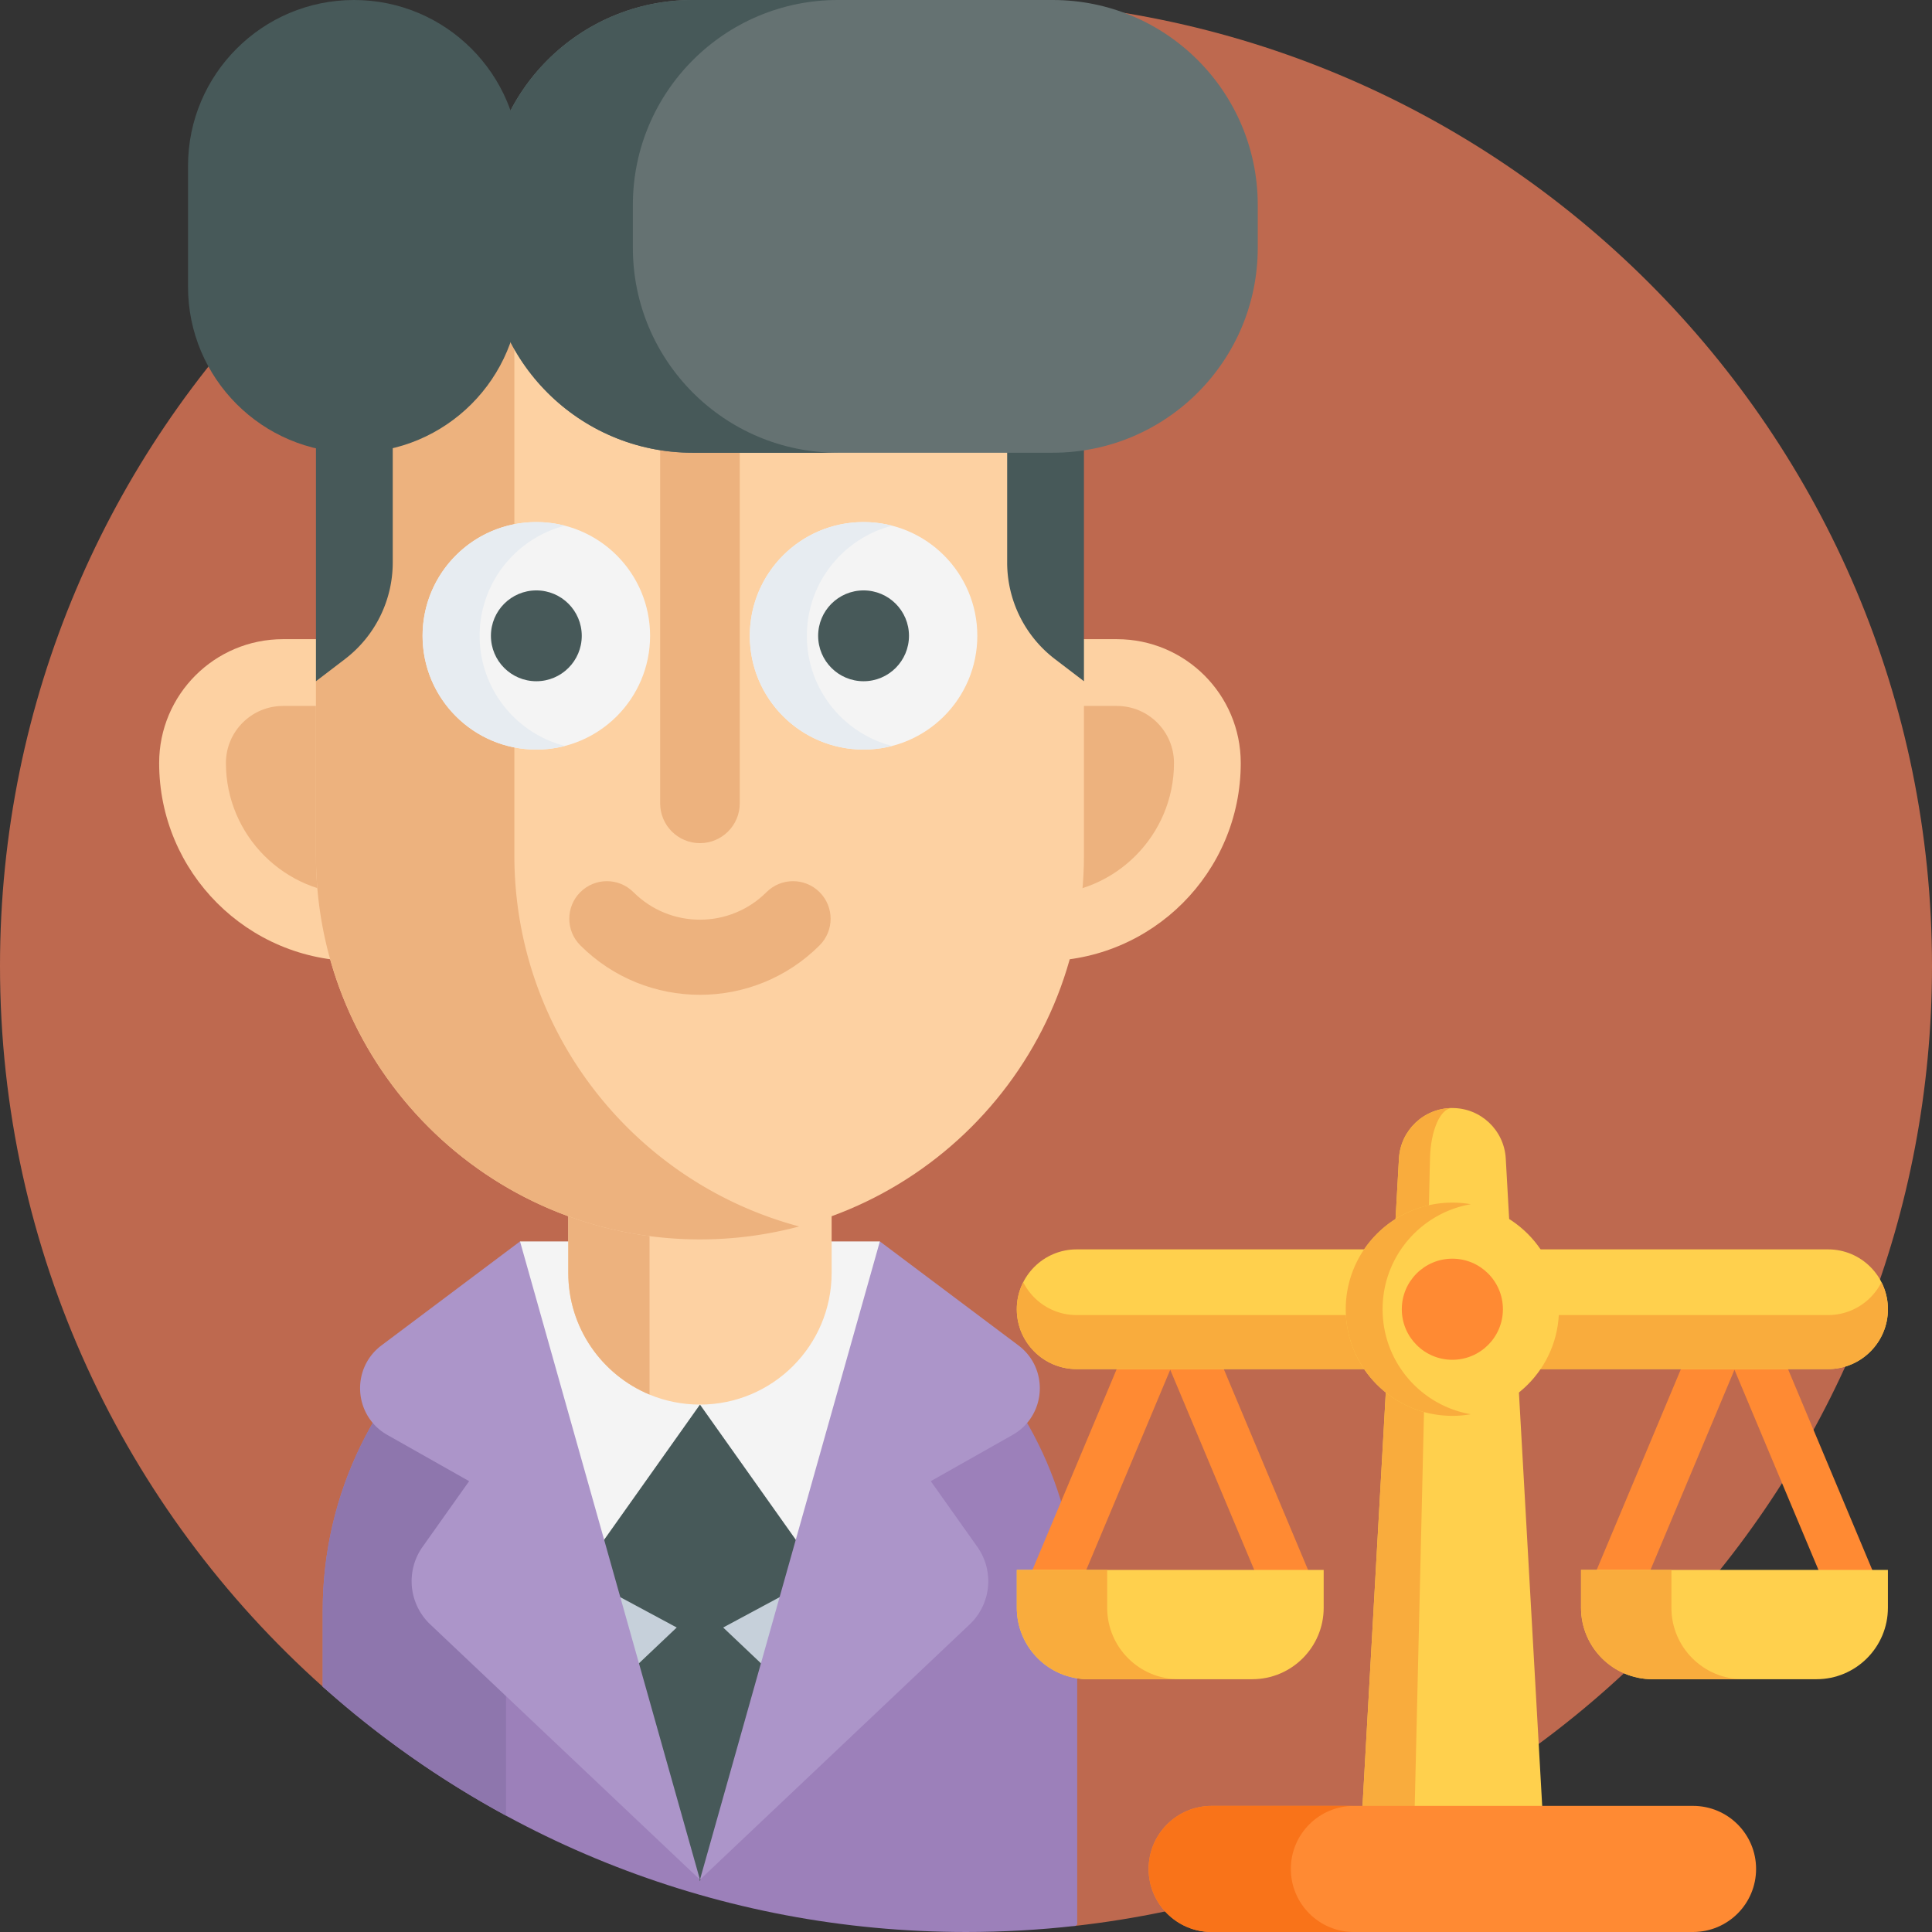
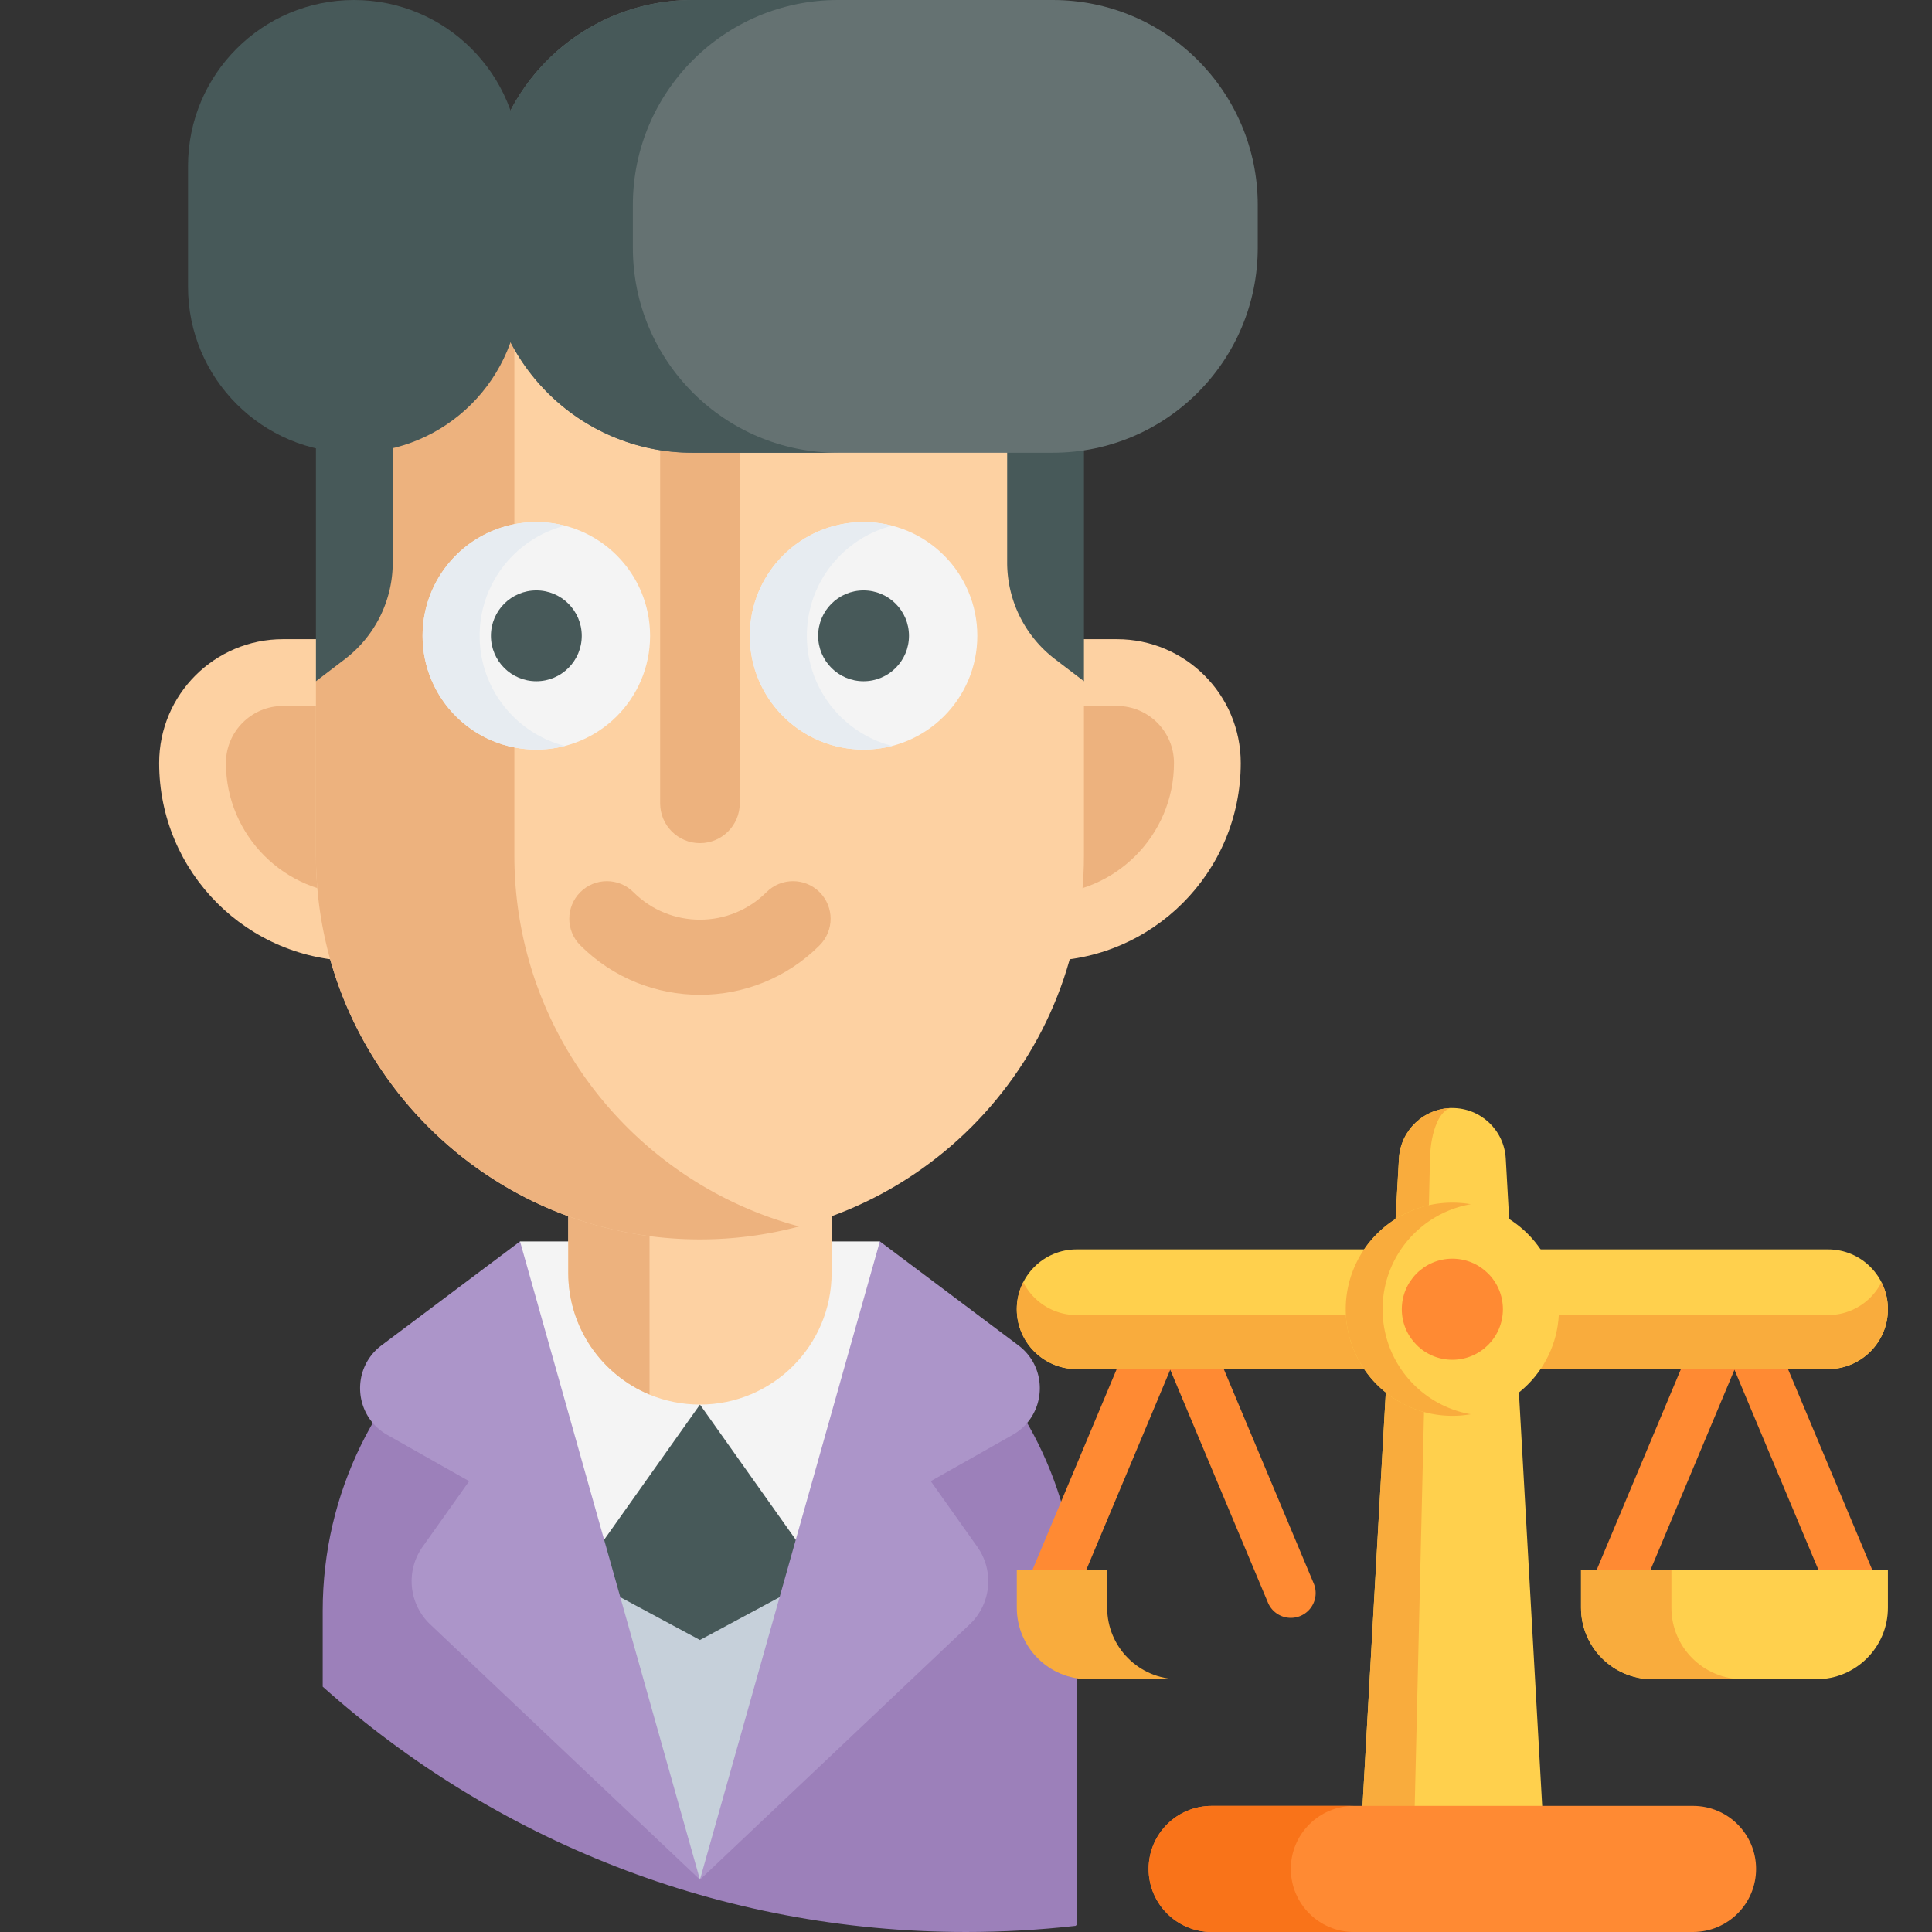
<svg xmlns="http://www.w3.org/2000/svg" width="512" height="512">
  <rect width="100%" height="100%" fill="#333333" stroke="none" />
-   <path fill="#be694f" d="M512 256c0 131.56-99.25 239.95-226.96 254.37-9.53 1.08-19.22-31.792-29.04-31.792-44.13 0-85.65-32.027-121.89-51.688-17.53-9.51-33.83 33.28-48.59 20.09C33.04 400.09 0 331.9 0 256 0 114.62 114.62 0 256 0s256 114.62 256 256z" />
  <path fill="#9c80ba" d="M285.47 426.89v83.1c-.14.13-.28.25-.43.38-9.53 1.08-19.22 1.63-29.04 1.63-65.48 0-125.21-24.59-170.48-65.02v-20.09c0-31.47 14.54-59.55 37.27-77.86 17.15-13.84 38.96-22.11 62.71-22.11 25.32 0 48.43 9.41 66.05 24.94 20.8 18.31 33.92 45.14 33.92 75.03z" />
-   <path fill="#8e76ad" d="M209.79 329.9c-43.47 10.85-75.68 50.15-75.68 96.99v54.28c-17.53-9.51-33.83-21-48.59-34.19v-20.09c0-55.21 44.75-99.97 99.98-99.97 8.37 0 16.51 1.03 24.29 2.98z" />
  <path fill="#c6d0da" d="m251.546 351.863-66.05 146.273-62.704-149.105c17.149-13.839 38.958-22.108 62.704-22.108 25.323 0 48.435 9.405 66.05 24.94z" />
  <path fill="#475959" d="m185.493 434.616 43.357-23.305-43.357-49.749-43.358 49.749z" />
-   <path fill="#475959" d="m185.493 498.531 18.533-55.494-18.533-17.56-18.534 17.56z" />
  <path fill="#f4f4f4" d="m233.185 328.987 3.201 40.591-16.255 51.498-34.632-48.847-34.632 48.847-16.255-51.498 3.201-40.591" />
  <path fill="#fdd1a2" d="M220.39 274.777v62.548c0 19.271-15.634 34.905-34.891 34.905-4.735 0-9.245-.939-13.359-2.645-12.644-5.251-21.546-17.71-21.546-32.259v-62.548h69.796z" />
  <path fill="#edb27e" d="M172.139 315.166v54.412c-12.642-5.246-21.539-17.71-21.539-32.248v-38.893z" />
  <path fill="#fdd1a2" d="M276.325 254.698H94.664c-28.988 0-52.488-23.499-52.488-52.488 0-18.127 14.695-32.822 32.822-32.822H295.99c18.127 0 32.822 14.695 32.822 32.822 0 28.989-23.499 52.488-52.487 52.488z" />
  <path fill="#edb27e" d="M94.664 237.003c-19.185 0-34.793-15.608-34.793-34.793 0-8.341 6.786-15.127 15.127-15.127H295.99c8.341 0 15.127 6.786 15.127 15.127 0 19.185-15.608 34.793-34.793 34.793z" />
  <path fill="#fdd1a2" d="M287.258 64.337H83.73l5.096 65.445-5.096 50.753v46.156c0 56.203 45.561 101.764 101.764 101.764 56.203 0 101.764-45.561 101.764-101.764v-46.156L282.391 123z" />
  <path fill="#475959" d="M266.908 100.89h20.35v79.646l-7.679-5.862a32.224 32.224 0 0 1-12.671-25.615z" />
  <path fill="#edb27e" d="M136.311 64.337v162.354c0 47.113 32.019 86.75 75.478 98.331a101.857 101.857 0 0 1-26.295 3.433c-56.208 0-101.764-45.556-101.764-101.764v-46.156l5.618-60.556-5.618-55.642z" />
  <circle cx="142.135" cy="168.499" r="30.145" fill="#f4f4f4" />
  <path fill="#e7ecf1" d="M149.701 197.684a30.3 30.3 0 0 1-7.571.956c-16.651 0-30.141-13.49-30.141-30.141s13.49-30.141 30.141-30.141c2.618 0 5.144.332 7.571.956-12.997 3.352-22.591 15.141-22.591 29.185.001 14.044 9.595 25.833 22.591 29.185z" />
  <circle cx="228.854" cy="168.499" r="30.145" fill="#f4f4f4" />
  <path fill="#e7ecf1" d="M236.42 197.684a30.3 30.3 0 0 1-7.571.956c-16.651 0-30.141-13.49-30.141-30.141s13.49-30.141 30.141-30.141c2.617 0 5.144.332 7.571.956-12.997 3.352-22.591 15.141-22.591 29.185s9.594 25.833 22.591 29.185z" />
  <path fill="#edb27e" d="M185.494 223.443c-5.826 0-10.549-4.723-10.549-10.549V64.337h21.098v148.557c0 5.826-4.723 10.549-10.549 10.549z" />
  <g fill="#475959">
    <circle cx="142.135" cy="168.499" r="12.036" />
    <circle cx="228.854" cy="168.499" r="12.036" />
  </g>
  <path fill="#edb27e" d="M217.204 250.522c-17.485 17.485-45.935 17.485-63.42 0-3.889-3.889-3.889-10.196 0-14.085s10.195-3.889 14.085 0c9.719 9.719 25.532 9.718 35.251 0 3.889-3.889 10.195-3.889 14.085 0 3.889 3.889 3.888 10.196-.001 14.085z" />
  <path fill="#475959" d="M104.08 100.89H83.73v79.646l7.679-5.862a32.224 32.224 0 0 0 12.671-25.615z" />
  <path fill="#ac95c9" d="m137.813 328.987-36.705 27.548c-8.196 6.151-7.383 18.692 1.538 23.734l21.68 12.254-12.338 17.401a15.752 15.752 0 0 0 2.021 20.55l71.485 67.661z" />
  <path fill="#ac95c9" d="m233.175 328.987 36.705 27.548c8.196 6.151 7.383 18.692-1.538 23.734l-21.68 12.254L259 409.924a15.752 15.752 0 0 1-2.021 20.55l-71.485 67.661z" />
  <path fill="#657272" d="M278.985 0h-95.467c-30.008 0-54.333 24.326-54.333 54.333v11.314c0 30.008 24.326 54.333 54.333 54.333h95.467c30.008 0 54.333-24.326 54.333-54.333V54.333C333.318 24.326 308.992 0 278.985 0z" />
  <g fill="#475959">
    <path d="M222.054 119.98h-38.54c-30.01 0-54.33-24.32-54.33-54.33V54.33c0-30 24.32-54.33 54.33-54.33h38.54c-30.01 0-54.34 24.33-54.34 54.33v11.32c0 30.01 24.33 54.33 54.34 54.33z" />
    <path d="M93.82 0C69.524 0 49.828 19.696 49.828 43.993v31.996c0 24.296 19.696 43.993 43.993 43.993 24.296 0 43.993-19.696 43.993-43.993V43.993C137.813 19.696 118.117 0 93.82 0z" />
  </g>
  <path fill="#ff8a33" d="M491.615 428.75a6.577 6.577 0 0 1-6.067-4.034l-25.896-61.718-25.895 61.718a6.576 6.576 0 0 1-12.128-5.088l31.959-76.17a6.577 6.577 0 0 1 12.128 0l31.96 76.17a6.576 6.576 0 0 1-6.061 9.122z" />
  <path fill="#ffd04d" d="M481.368 445.011h-43.432c-10.465 0-18.948-8.483-18.948-18.948v-10.018h81.328v10.018c.001 10.464-8.483 18.948-18.948 18.948z" />
  <path fill="#f9ac3d" d="M461.894 445.011h-23.957c-10.463 0-18.946-8.483-18.946-18.946v-10.016h23.951v10.016c-.001 10.462 8.482 18.946 18.952 18.946z" />
  <path fill="#ff8a33" d="M342.088 428.75a6.577 6.577 0 0 1-6.067-4.034l-25.896-61.718-25.895 61.718a6.576 6.576 0 0 1-12.128-5.088l31.959-76.17a6.577 6.577 0 0 1 12.128 0l31.96 76.17a6.576 6.576 0 0 1-6.061 9.122z" />
-   <path fill="#ffd04d" d="M331.841 445.011H288.41c-10.465 0-18.948-8.483-18.948-18.948v-10.018h81.328v10.018c0 10.464-8.484 18.948-18.949 18.948z" />
  <path fill="#f9ac3d" d="M312.367 445.011H288.41c-10.463 0-18.946-8.483-18.946-18.946v-10.016h23.951v10.016c-.001 10.462 8.482 18.946 18.952 18.946z" />
  <path fill="#ffd04d" d="M409.638 495.289h-49.497l10.599-188.273c.423-7.506 6.632-13.376 14.15-13.376 7.518 0 13.727 5.87 14.15 13.376z" />
  <path fill="#f9ac3d" d="M384.887 293.643c-3.15 0-5.748 5.866-5.925 13.376l-4.439 188.27h-14.382l10.594-188.27c.427-7.51 6.635-13.376 14.152-13.376z" />
  <path fill="#ffd04d" d="M484.454 362.822h-199.13c-8.761 0-15.863-7.102-15.863-15.863s7.102-15.863 15.863-15.863h199.13c8.761 0 15.863 7.102 15.863 15.863s-7.102 15.863-15.863 15.863z" />
  <path fill="#f9ac3d" d="M500.316 346.961c0 4.38-1.776 8.345-4.649 11.212a15.787 15.787 0 0 1-11.212 4.649H285.321c-8.76 0-15.862-7.102-15.862-15.862 0-2.571.612-5.004 1.71-7.155 2.611 5.162 7.97 8.7 14.152 8.7h199.134c4.38 0 8.345-1.776 11.212-4.643a15.91 15.91 0 0 0 2.94-4.057 15.705 15.705 0 0 1 1.709 7.156z" />
  <circle cx="384.889" cy="346.96" r="28.253" fill="#ffd04d" />
  <path fill="#f9ac3d" d="M389.774 374.79a28.503 28.503 0 0 1-4.886.421c-15.605 0-28.251-12.646-28.251-28.251s12.646-28.251 28.251-28.251c1.664 0 3.301.145 4.886.421-13.277 2.315-23.372 13.889-23.372 27.83s10.094 25.515 23.372 27.83z" />
  <circle cx="384.889" cy="346.96" r="13.397" fill="#ff8a33" />
  <path fill="#ff8a33" d="M448.67 512H321.108c-9.229 0-16.711-7.482-16.711-16.711s7.482-16.711 16.711-16.711H448.67c9.229 0 16.711 7.482 16.711 16.711S457.9 512 448.67 512z" />
  <path fill="#f97319" d="M358.796 512h-37.688c-9.233 0-16.717-7.484-16.717-16.71 0-4.616 1.868-8.792 4.893-11.817s7.207-4.893 11.824-4.893h37.688c-4.617 0-8.792 1.868-11.817 4.893s-4.893 7.201-4.893 11.817c0 9.226 7.477 16.71 16.71 16.71z" />
</svg>